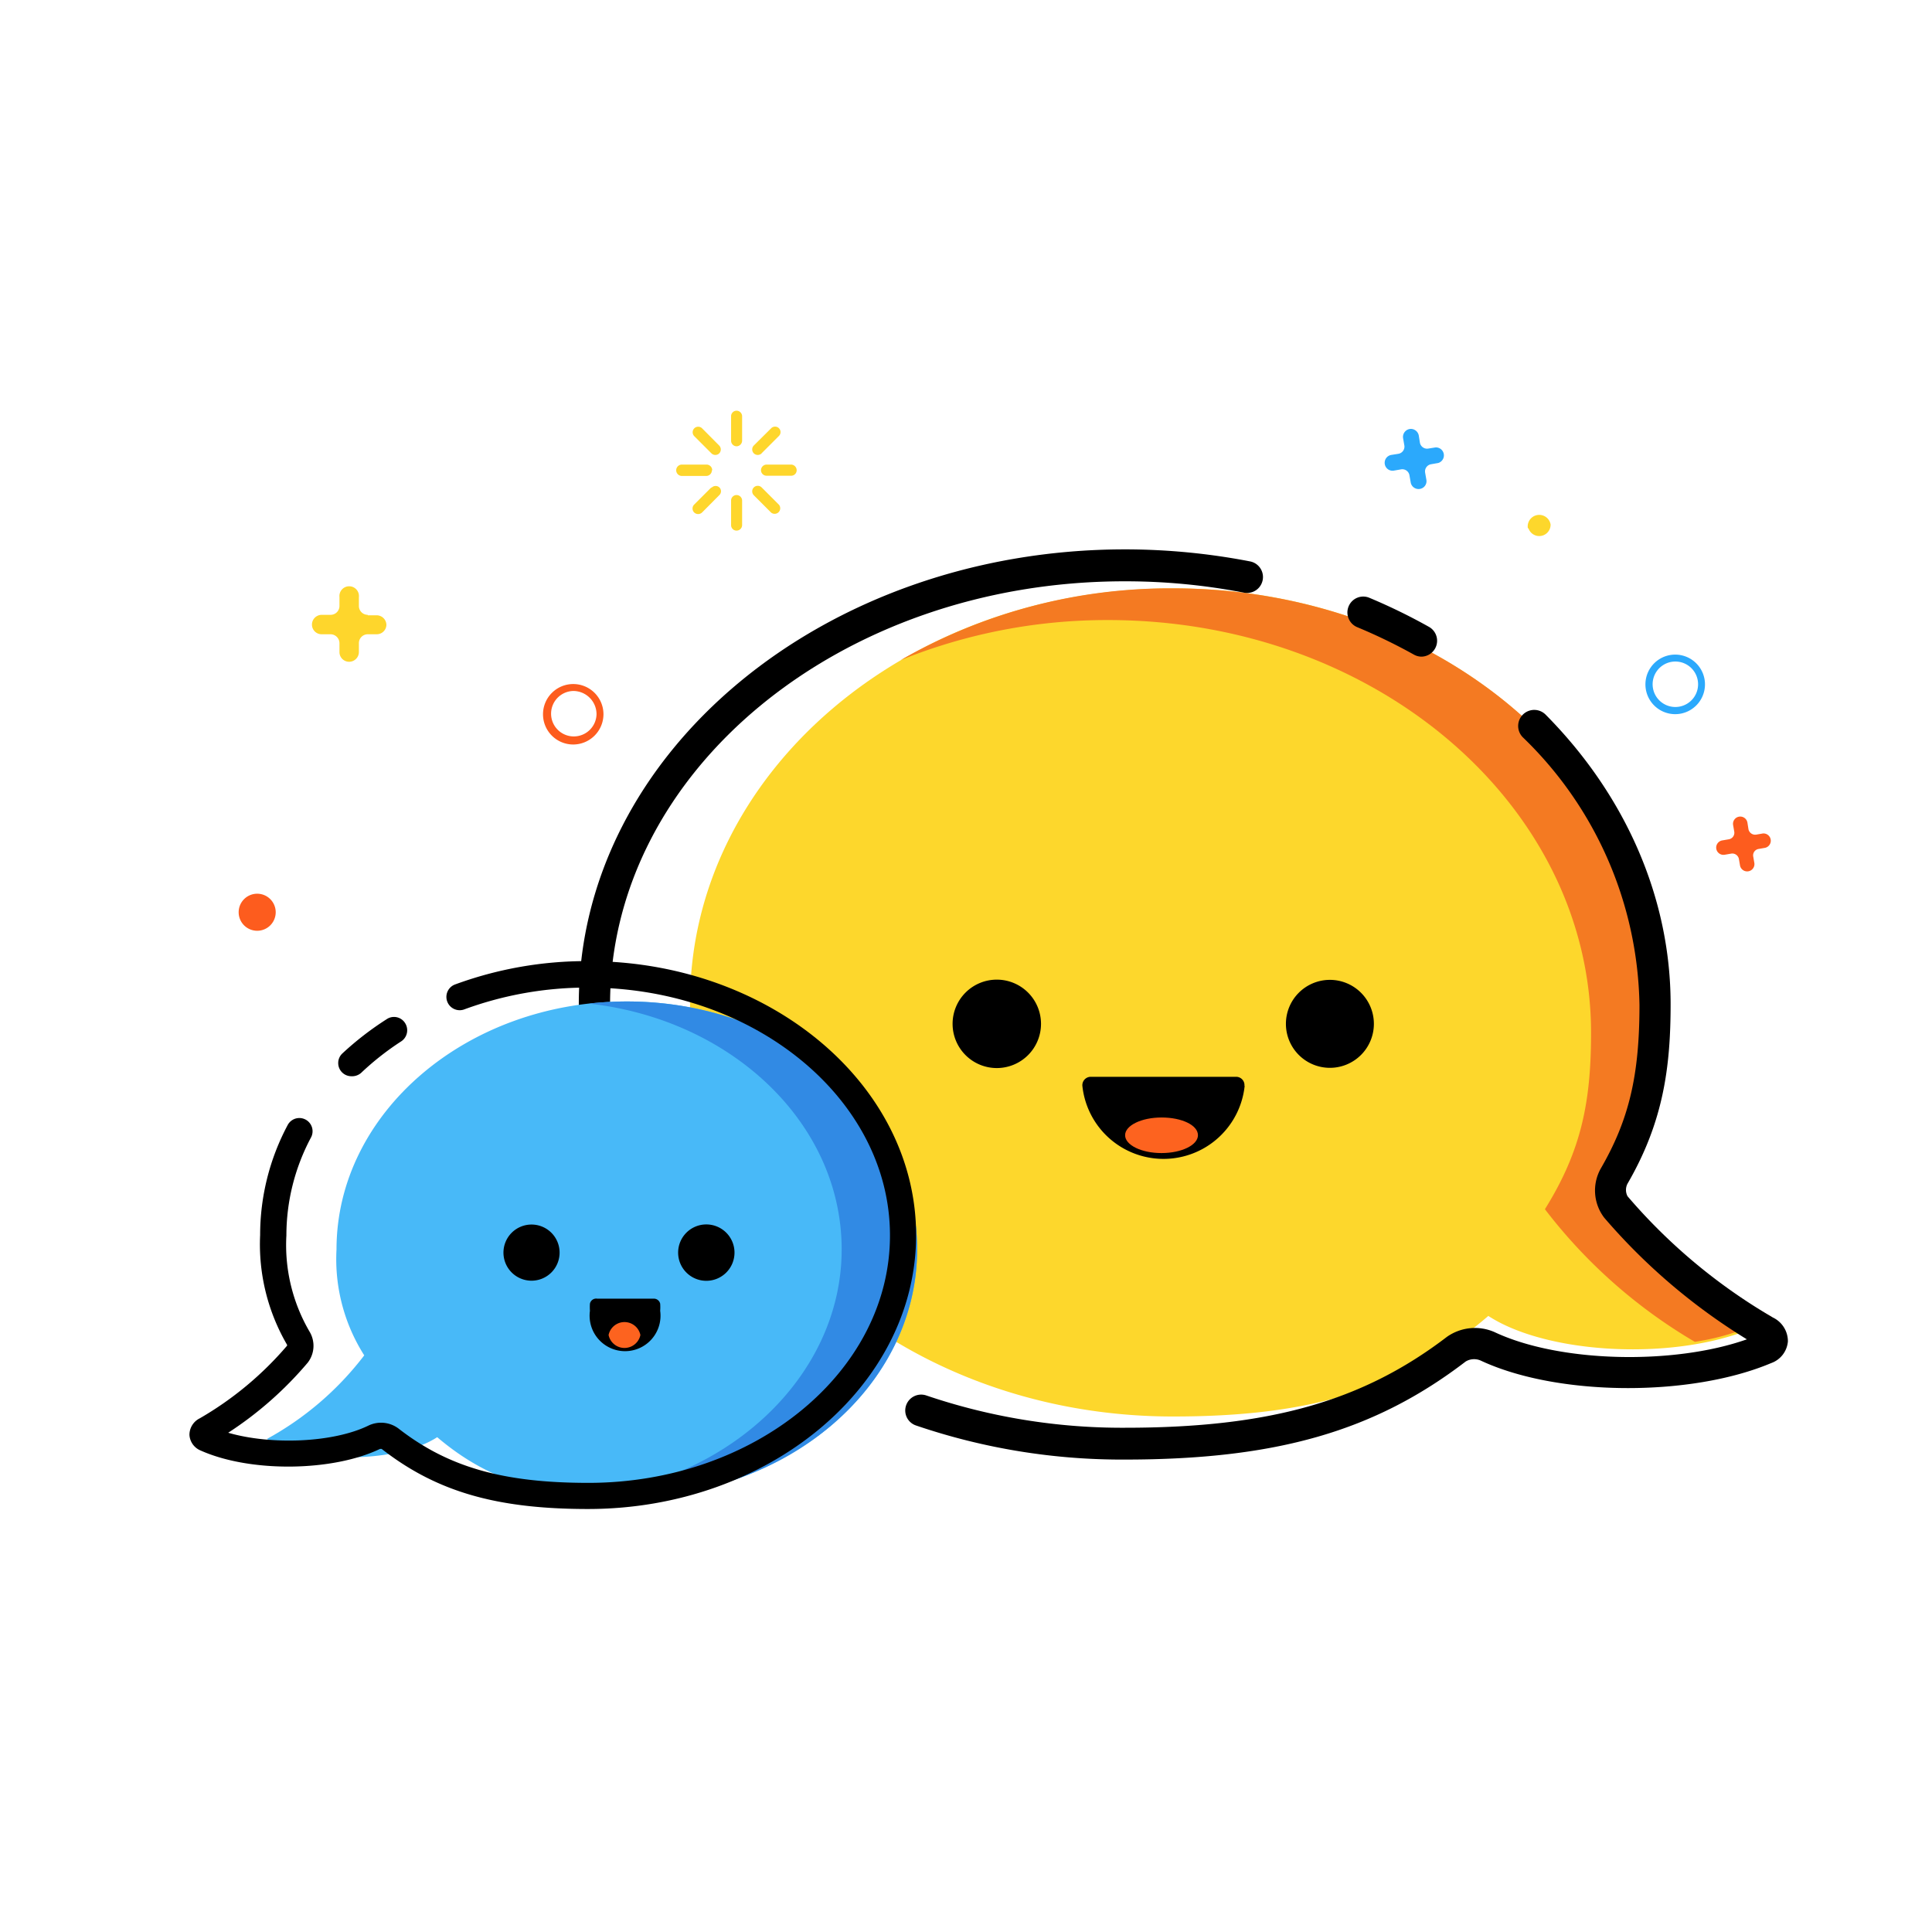
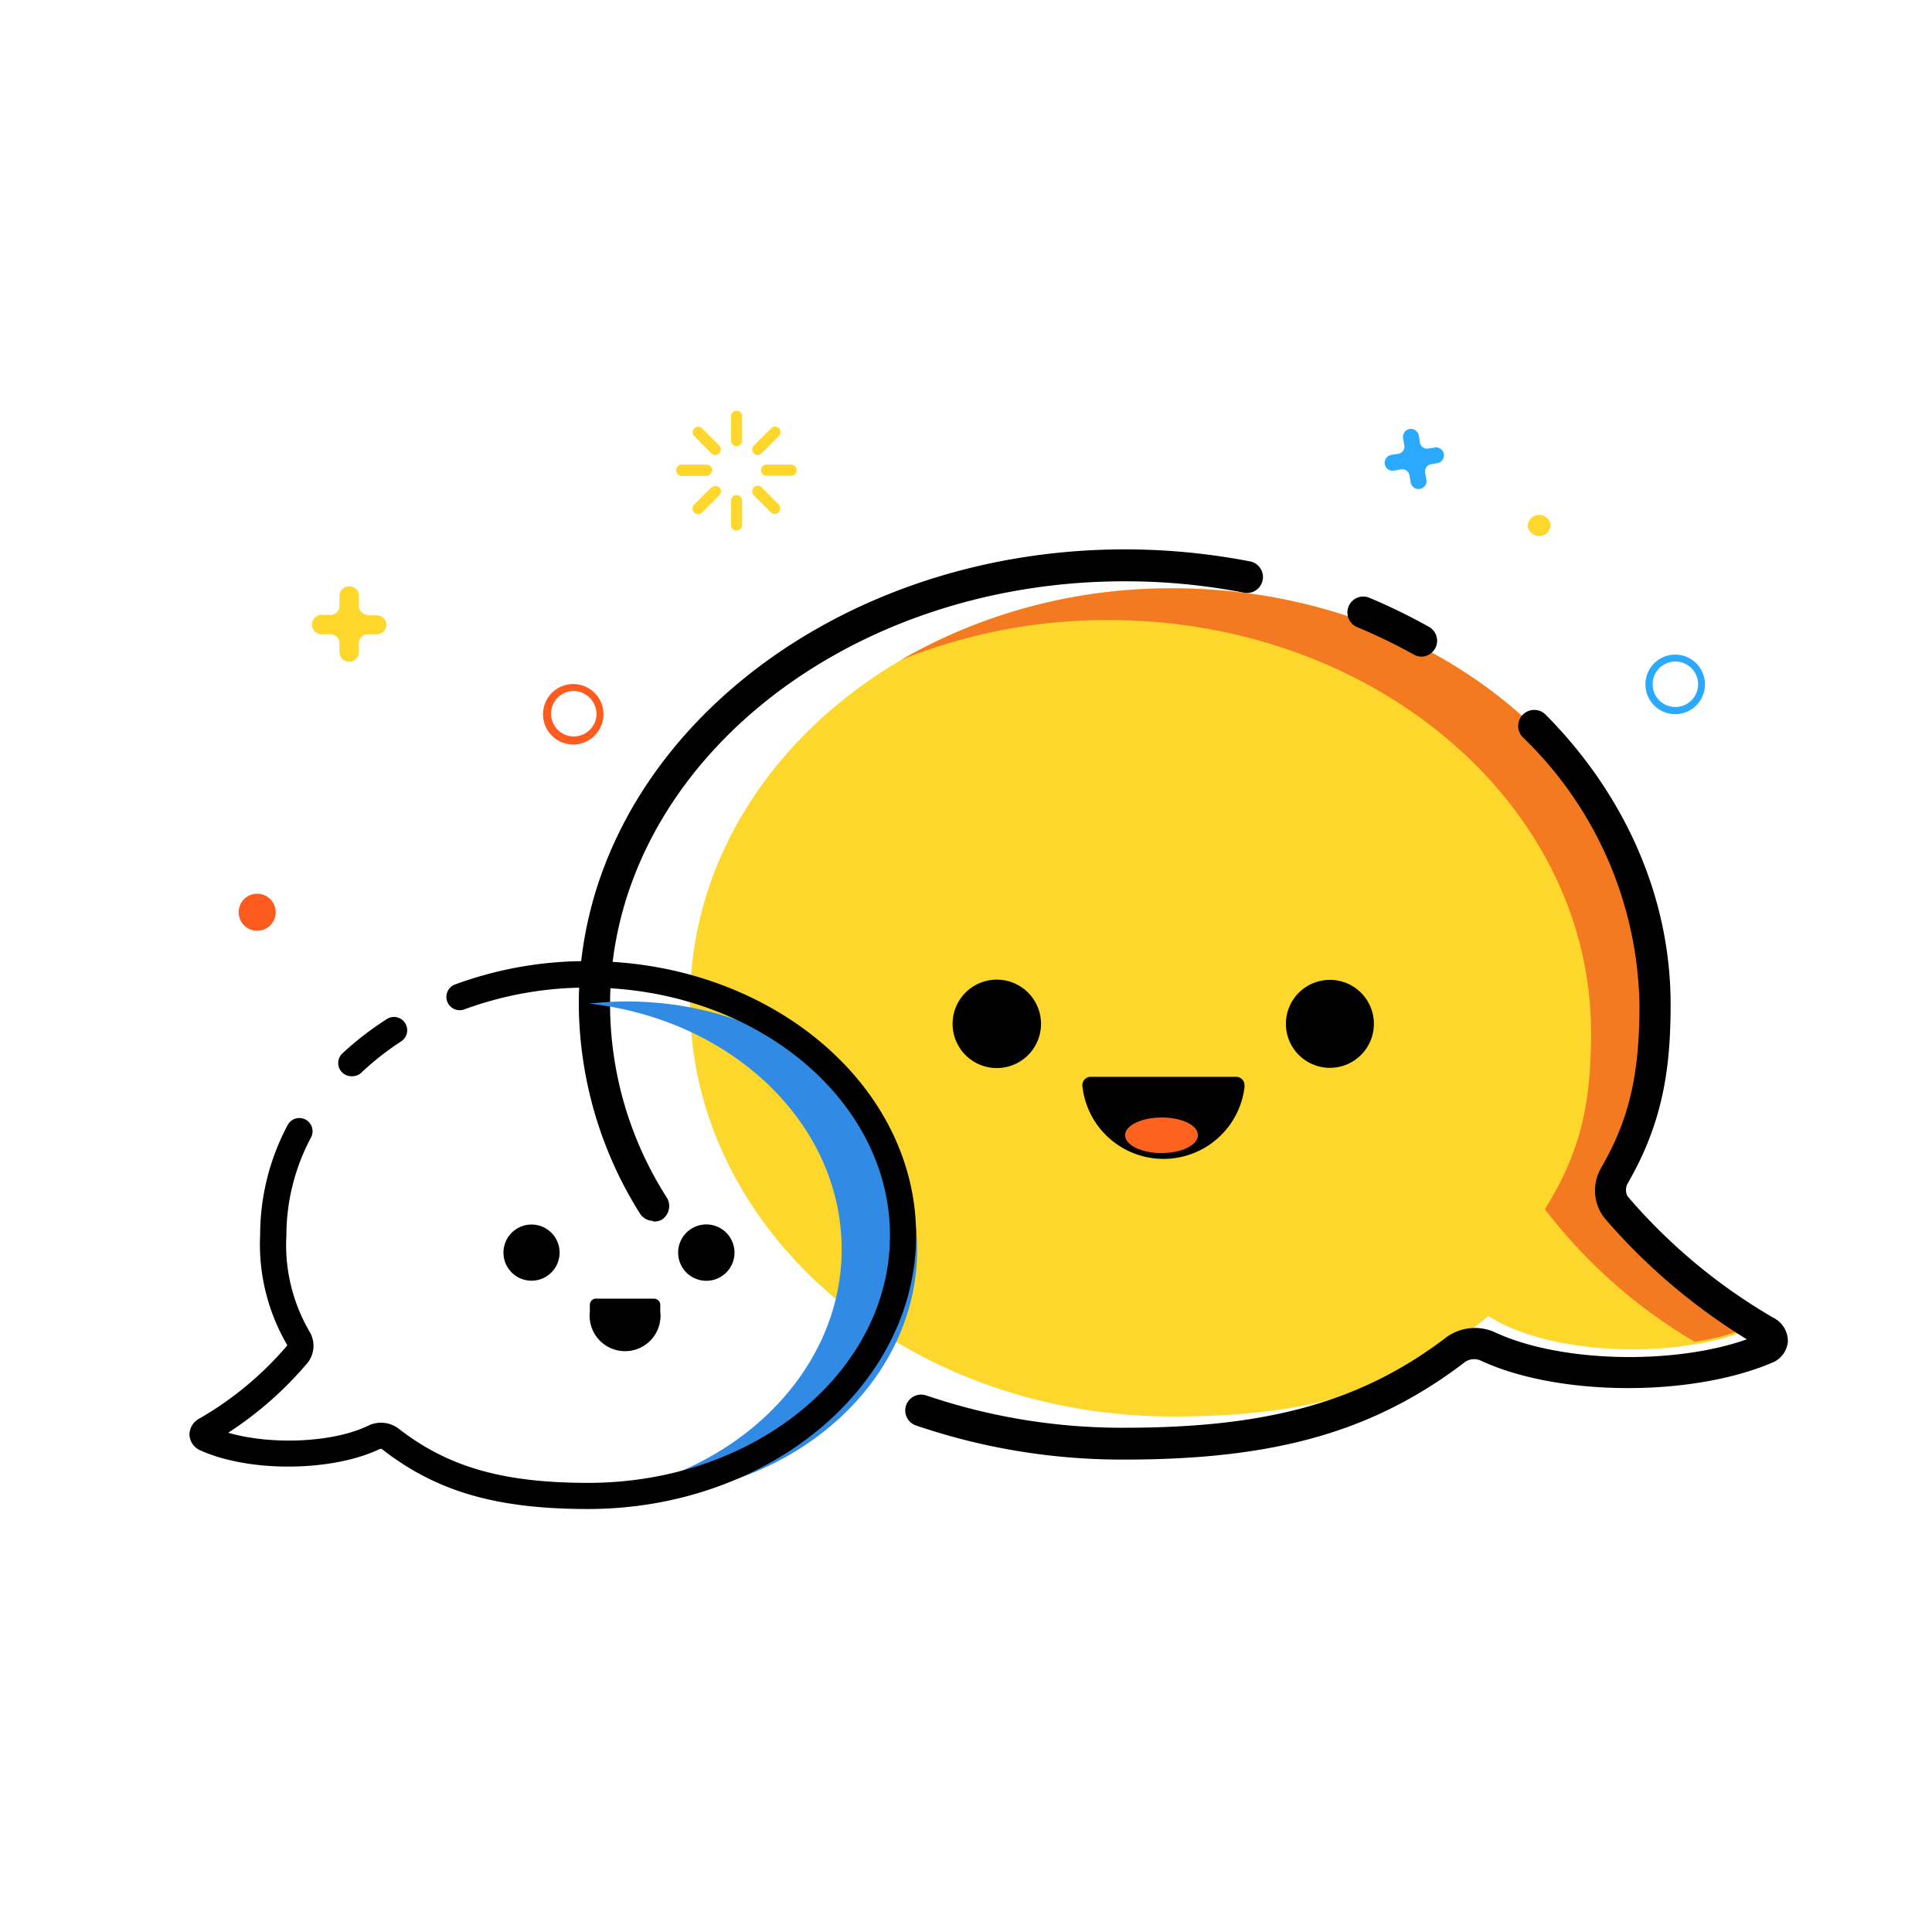
<svg xmlns="http://www.w3.org/2000/svg" id="图层_1" data-name="图层 1" viewBox="0 0 170 170">
  <defs>
    <style>.cls-1{fill:#fdd72c;}.cls-2{fill:#f47a22;}.cls-3{fill:#fd631f;}.cls-4{fill:#48b9f8;}.cls-5{fill:#318ae4;}.cls-6{fill:#fd5c1e;}.cls-7{fill:#2ba9fc;}.cls-8{fill:#fed62c;}</style>
  </defs>
  <path class="cls-1" d="M155.89,116.05a45.24,45.24,0,0,1-14.25-12.29c3.17-5.1,4.07-9.37,4.07-15.56,0-20.12-19-36.43-42.5-36.43S60.72,68.08,60.72,88.2s19,36.44,42.49,36.44c11.78,0,20.05-2.21,27.75-8.85,5.6,3.66,18.27,4.08,24.93.26Z" />
  <path class="cls-2" d="M140,90.88c0,6.17-.89,10.43-4.06,15.52a45.71,45.71,0,0,0,13.19,11.67,21,21,0,0,0,6.74-2.21,45.86,45.86,0,0,1-13.76-11.59,1.34,1.34,0,0,1-.06-1.38c2.83-4.78,3.64-8.92,3.64-14.8,0-20.06-19-36.32-42.5-36.32a47.49,47.49,0,0,0-23.93,6.31,48.43,48.43,0,0,1,18.25-3.52C121,54.56,140,70.82,140,90.88Z" />
  <path d="M125.09,57.78a1.41,1.41,0,0,1-.68-.18,48.49,48.49,0,0,0-5-2.42,1.4,1.4,0,0,1-.74-1.83h0a1.39,1.39,0,0,1,1.82-.75h0a50.9,50.9,0,0,1,5.25,2.56,1.4,1.4,0,0,1-.69,2.62ZM99,128.43a56.14,56.14,0,0,1-18.4-3,1.39,1.39,0,0,1-.87-1.77h0a1.4,1.4,0,0,1,1.78-.87h0A53.55,53.55,0,0,0,99,125.63c12.69,0,20.9-2.33,28.32-8a4.28,4.28,0,0,1,4.2-.41c5.7,2.68,15.73,2.91,22.19.63a53.09,53.09,0,0,1-12.55-10.7,3.94,3.94,0,0,1-.31-4.32c2.49-4.3,3.41-8.2,3.41-14.39A33.46,33.46,0,0,0,134,64.88a1.4,1.4,0,0,1,2-2v0c7.08,7.14,11,16.19,11,25.48,0,5.55-.64,10.36-3.79,15.79a1.19,1.19,0,0,0,0,1.11A49.77,49.77,0,0,0,156,115.93a2.32,2.32,0,0,1,1.32,2.1,2.22,2.22,0,0,1-1.47,1.91c-7.11,3-18.82,2.94-25.58-.23a1.44,1.44,0,0,0-1.3.09c-8,6.13-16.66,8.63-30,8.63Zm-41.5-21a1.4,1.4,0,0,1-1.19-.65,34.91,34.91,0,0,1-5.38-18.44c0-22.08,21.56-40,48.07-40a58,58,0,0,1,11,1.06,1.4,1.4,0,0,1-.54,2.75,54.82,54.82,0,0,0-10.51-1c-25,0-45.27,16.7-45.27,37.24a31.62,31.62,0,0,0,5,17,1.42,1.42,0,0,1-.45,1.93A1.38,1.38,0,0,1,57.45,107.48ZM91.6,90.09a3.89,3.89,0,1,1-3.89-3.89A3.89,3.89,0,0,1,91.6,90.09Z" />
  <path d="M120.89,90.09A3.87,3.87,0,1,1,117,86.22,3.87,3.87,0,0,1,120.89,90.09ZM109.5,95.55a.73.73,0,0,0-.75-.8H96a.74.74,0,0,0-.76.8,7.18,7.18,0,0,0,14.28,0Z" />
  <path class="cls-3" d="M105.41,99.89c0,.86-1.43,1.57-3.21,1.57S99,100.75,99,99.89s1.44-1.56,3.21-1.56S105.41,99,105.41,99.89Z" />
-   <path class="cls-4" d="M23.48,126.62a27.12,27.12,0,0,0,8.57-7.36,15.77,15.77,0,0,1-2.44-9.32c0-12,11.43-21.82,25.54-21.82S80.7,97.89,80.7,109.94s-11.44,21.82-25.55,21.82c-7.08,0-12-1.32-16.68-5.3C35.1,128.66,27.49,128.91,23.48,126.62Z" />
  <path d="M59.67,110.22a2.48,2.48,0,1,0,2.48-2.48A2.48,2.48,0,0,0,59.67,110.22Zm-15.37,0a2.47,2.47,0,1,0,2.47-2.47A2.47,2.47,0,0,0,44.3,110.22Z" />
  <path class="cls-5" d="M55.15,88.12a30.36,30.36,0,0,0-3.32.19c12.55,1.39,22.23,10.54,22.23,21.63s-9.9,20.44-22.63,21.67q1.76.15,3.72.15c14.11,0,25.55-9.77,25.55-21.82S69.26,88.12,55.15,88.12Z" />
  <path d="M51.91,114.71a4.46,4.46,0,0,0,0,.63,3.12,3.12,0,1,0,6.18,0,4.23,4.23,0,0,0,0-.63.57.57,0,0,0-.55-.44h-5A.56.56,0,0,0,51.91,114.71Z" />
-   <path class="cls-3" d="M53.55,117.47a1.43,1.43,0,0,0,2.8,0h0a1.43,1.43,0,0,0-2.8,0Z" />
  <path d="M30.93,94.7a1.16,1.16,0,0,1-1.17-1.16,1.15,1.15,0,0,1,.37-.85,27.06,27.06,0,0,1,3.88-3,1.15,1.15,0,0,1,1.62.31,1.17,1.17,0,0,1-.31,1.62l0,0a24.39,24.39,0,0,0-3.55,2.79A1.2,1.2,0,0,1,30.93,94.7Z" />
  <path d="M51.75,132.78c-8.08,0-13.35-1.53-18.17-5.29h-.14c-4.16,2-11.39,2.1-15.77.15a1.59,1.59,0,0,1-1-1.37,1.62,1.62,0,0,1,.91-1.47,29.49,29.49,0,0,0,7.68-6.39.25.25,0,0,0,0-.08,17.54,17.54,0,0,1-2.37-9.66A20.57,20.57,0,0,1,25.31,99a1.16,1.16,0,1,1,2.06,1.08h0a18.32,18.32,0,0,0-2.17,8.63,15.1,15.1,0,0,0,2.06,8.5,2.42,2.42,0,0,1-.18,2.69,31.89,31.89,0,0,1-7,6.17c3.8,1.1,9.27.88,12.36-.64a2.56,2.56,0,0,1,2.6.25c4.37,3.41,9.21,4.8,16.73,4.8,14.63,0,26.54-9.77,26.54-21.77S66.38,86.9,51.75,86.9a31.28,31.28,0,0,0-10.93,1.93A1.17,1.17,0,0,1,40,86.64a33.47,33.47,0,0,1,11.74-2.07c15.92,0,28.87,10.81,28.87,24.11s-13,24.1-28.87,24.1Z" />
  <path class="cls-6" d="M24.26,80.27a1.63,1.63,0,1,1-1.63-1.63A1.63,1.63,0,0,1,24.26,80.27Z" />
  <path class="cls-1" d="M134.49,46.48a1,1,0,0,0,1.95-.33h0a1,1,0,0,0-2,.34Z" />
  <path class="cls-6" d="M50.44,65.51a2.66,2.66,0,1,1,2.66-2.66A2.67,2.67,0,0,1,50.44,65.51Zm0-4.71a2,2,0,1,0,2.05,2.05A2.05,2.05,0,0,0,50.44,60.8Z" />
  <path class="cls-7" d="M147.86,62.8a2.62,2.62,0,1,1,2.13-3A2.62,2.62,0,0,1,147.86,62.8Zm-.79-4.56a2,2,0,1,0,2.32,1.64A2,2,0,0,0,147.07,58.24ZM125.68,39.47a.64.64,0,0,1-.74-.52h0l-.1-.63a.71.71,0,0,0-.81-.57h0a.71.71,0,0,0-.57.81l.11.63a.64.64,0,0,1-.52.74h0l-.63.1a.7.7,0,0,0-.57.81.69.69,0,0,0,.8.57l.63-.11a.64.64,0,0,1,.74.52h0l.11.63a.7.7,0,0,0,.81.57.69.69,0,0,0,.57-.8h0l-.11-.63a.64.64,0,0,1,.52-.74h0l.63-.11a.7.7,0,0,0-.24-1.37Z" />
-   <path class="cls-6" d="M154.53,73.44a.6.6,0,0,1-.68-.48h0l-.09-.57a.64.64,0,0,0-.74-.53h0a.64.64,0,0,0-.52.74l.1.58a.58.58,0,0,1-.48.67l-.58.1a.64.64,0,0,0-.52.74.64.64,0,0,0,.74.52l.58-.1a.59.59,0,0,1,.67.48h0l.1.58a.64.64,0,0,0,1.26-.22h0l-.1-.58a.57.57,0,0,1,.48-.67l.57-.1a.64.64,0,0,0-.21-1.26Z" />
  <path class="cls-8" d="M32.36,54.1a.78.78,0,0,1-.78-.78h0v-.78a.86.86,0,1,0-1.71,0v.78a.78.78,0,0,1-.78.78H28.3a.86.86,0,0,0-.85.86h0a.85.85,0,0,0,.85.85h.78a.79.79,0,0,1,.79.79h0v.78a.85.85,0,0,0,.85.85.86.86,0,0,0,.86-.85V56.6a.78.78,0,0,1,.78-.79h.78A.85.85,0,0,0,34,55h0a.86.86,0,0,0-.86-.86h-.78Z" />
  <path class="cls-8" d="M64.81,36.14a.48.48,0,0,0-.48.49h0v2.15a.49.49,0,0,0,.48.49.5.5,0,0,0,.49-.49V36.63A.49.49,0,0,0,64.81,36.14Zm0,7.42a.48.48,0,0,0-.48.49V46.2a.48.48,0,0,0,.48.49h0a.49.49,0,0,0,.49-.49h0V44.05A.49.49,0,0,0,64.81,43.56ZM62.6,39.89a.49.49,0,0,0,.69,0,.5.5,0,0,0,0-.68l-1.51-1.52a.49.49,0,0,0-.69,0h0a.49.49,0,0,0,0,.69h0Zm4.42,3a.49.49,0,0,0-.69,0h0a.49.49,0,0,0,0,.69h0l1.52,1.52a.49.49,0,0,0,.69-.69Zm-4.35-1.52a.5.5,0,0,0-.49-.49H60a.49.49,0,0,0,0,1h2.15a.5.5,0,0,0,.49-.49Zm6.93-.49H67.45a.5.5,0,0,0-.49.49h0a.49.49,0,0,0,.49.49H69.6a.48.48,0,0,0,.5-.47.5.5,0,0,0-.48-.51Zm-7,2-1.52,1.52a.49.49,0,0,0,0,.69.5.5,0,0,0,.7,0l1.51-1.52a.47.47,0,0,0,0-.69A.49.49,0,0,0,62.6,42.93Zm4.42-3,1.52-1.52a.48.48,0,0,0,0-.68h0a.48.48,0,0,0-.68,0h0L66.33,39.2a.49.49,0,0,0,0,.69h0a.49.49,0,0,0,.69,0Z" />
</svg>